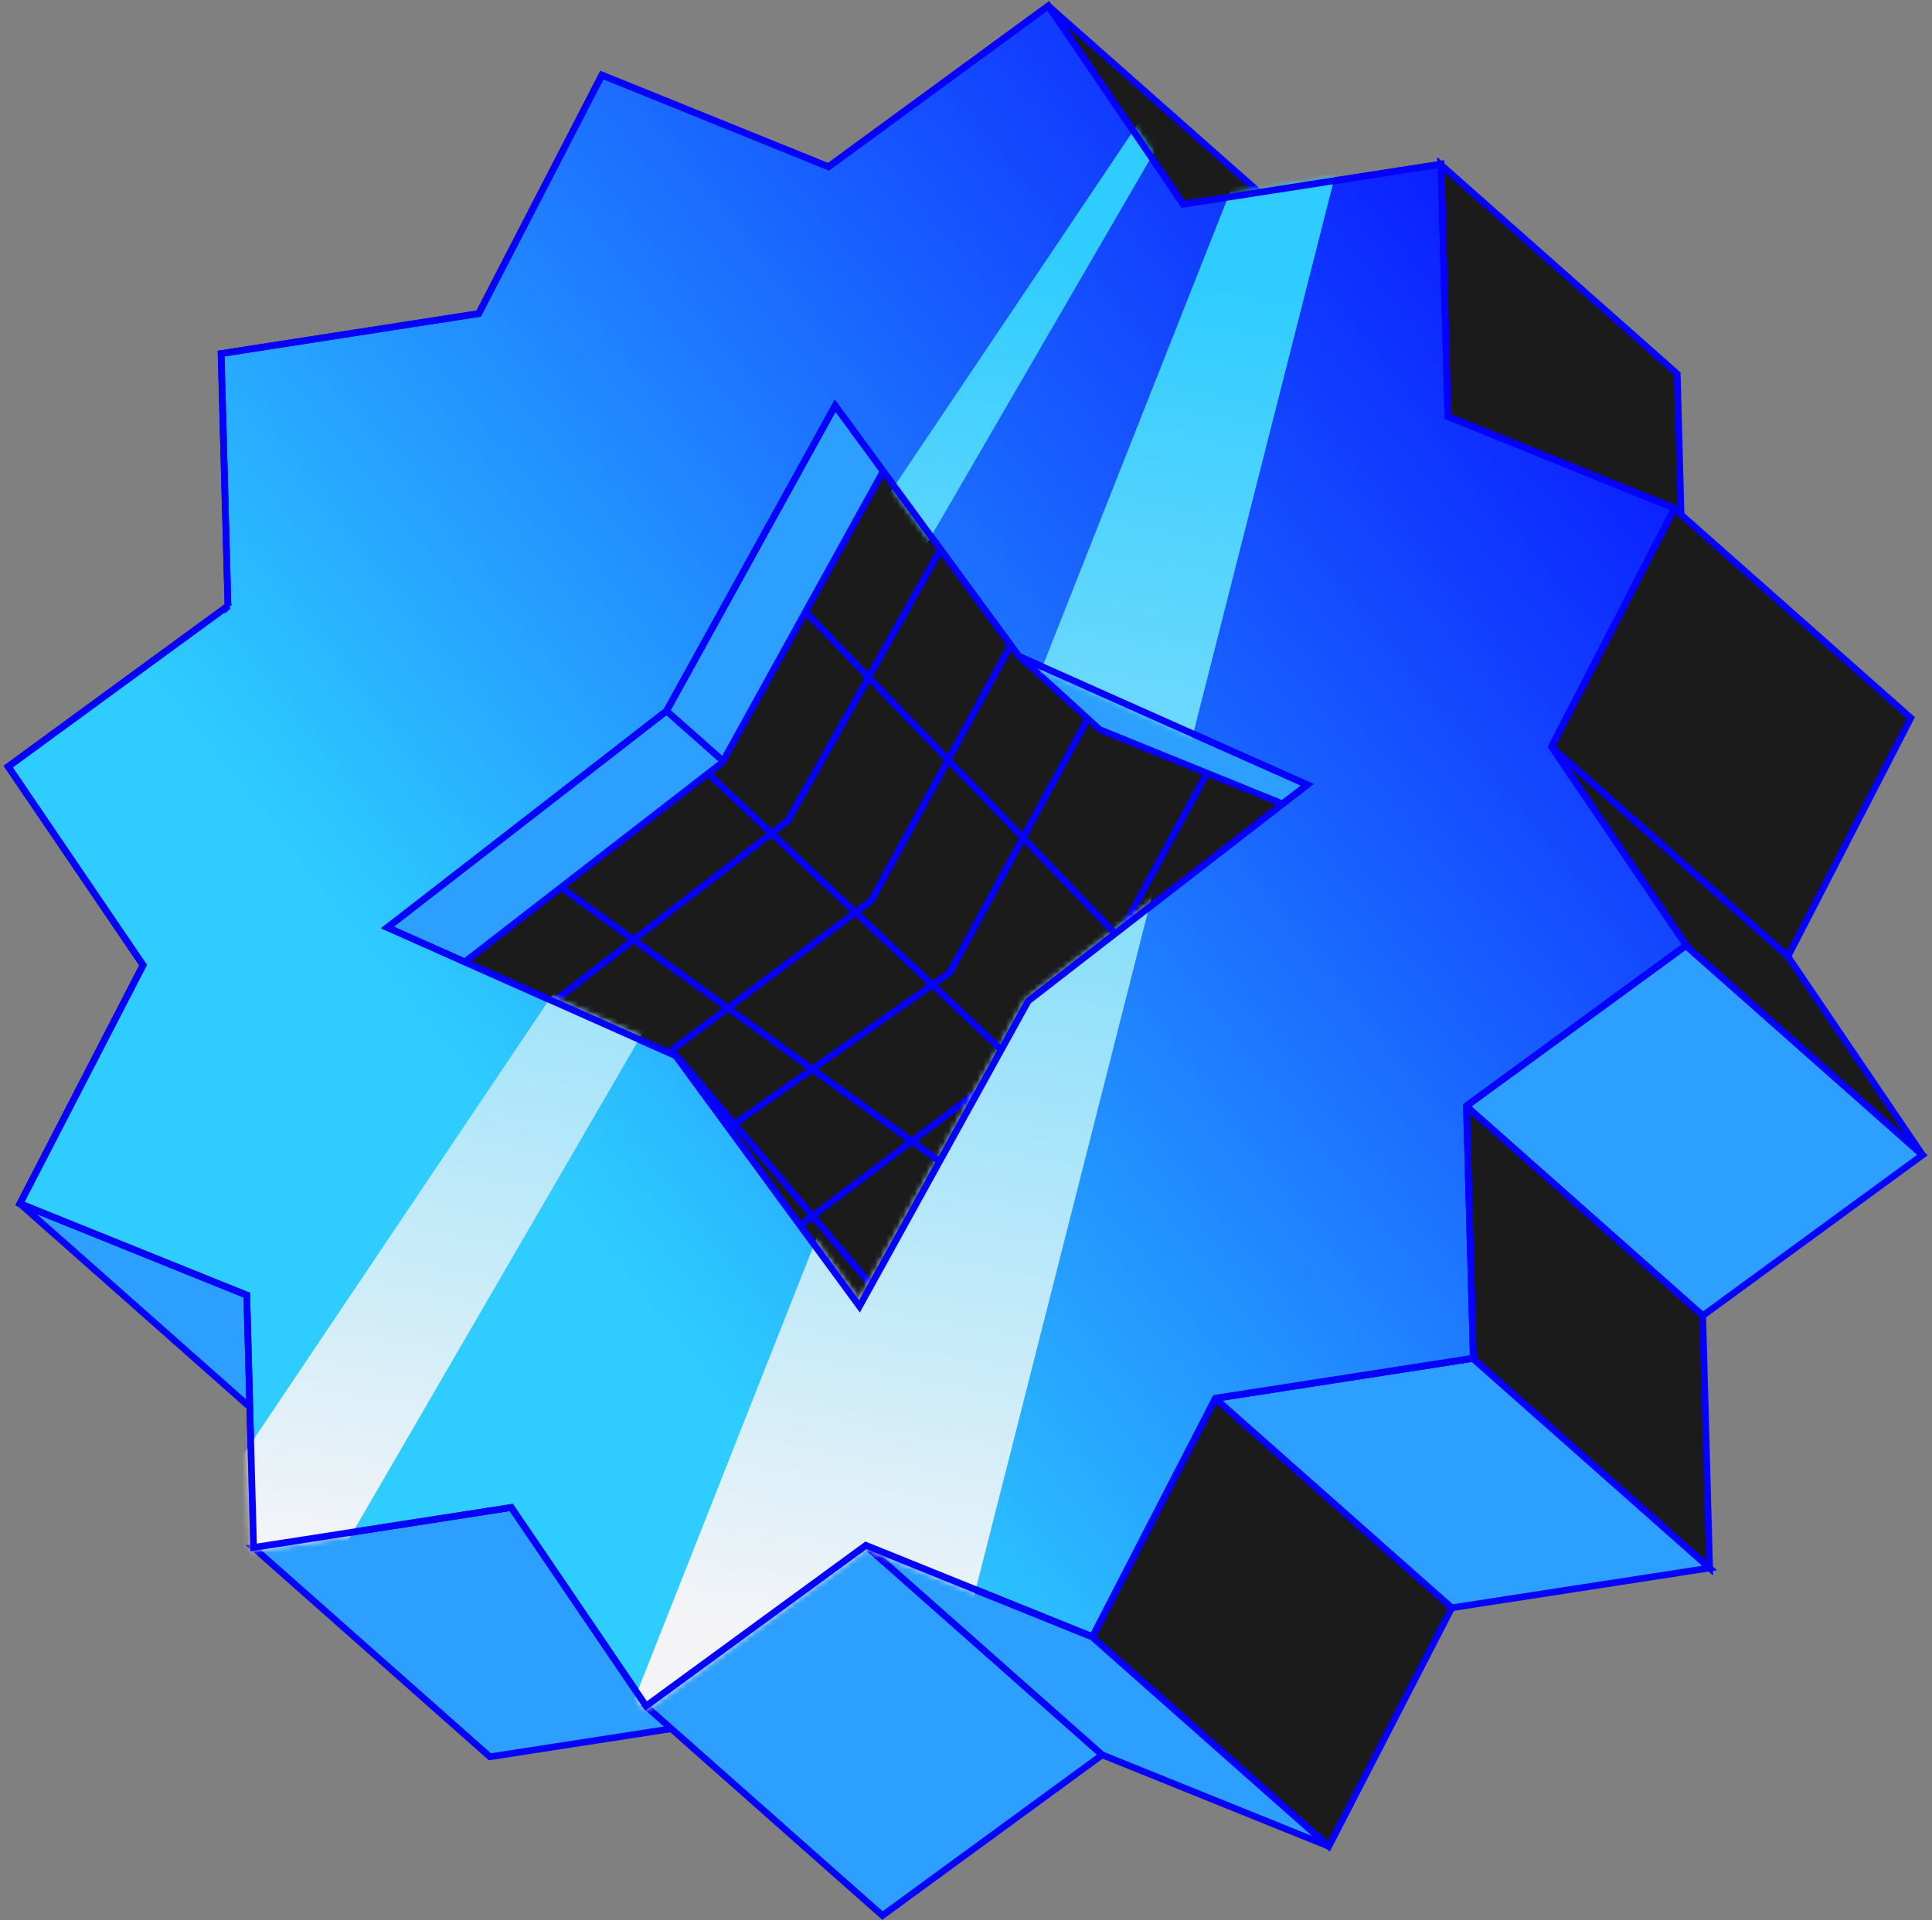
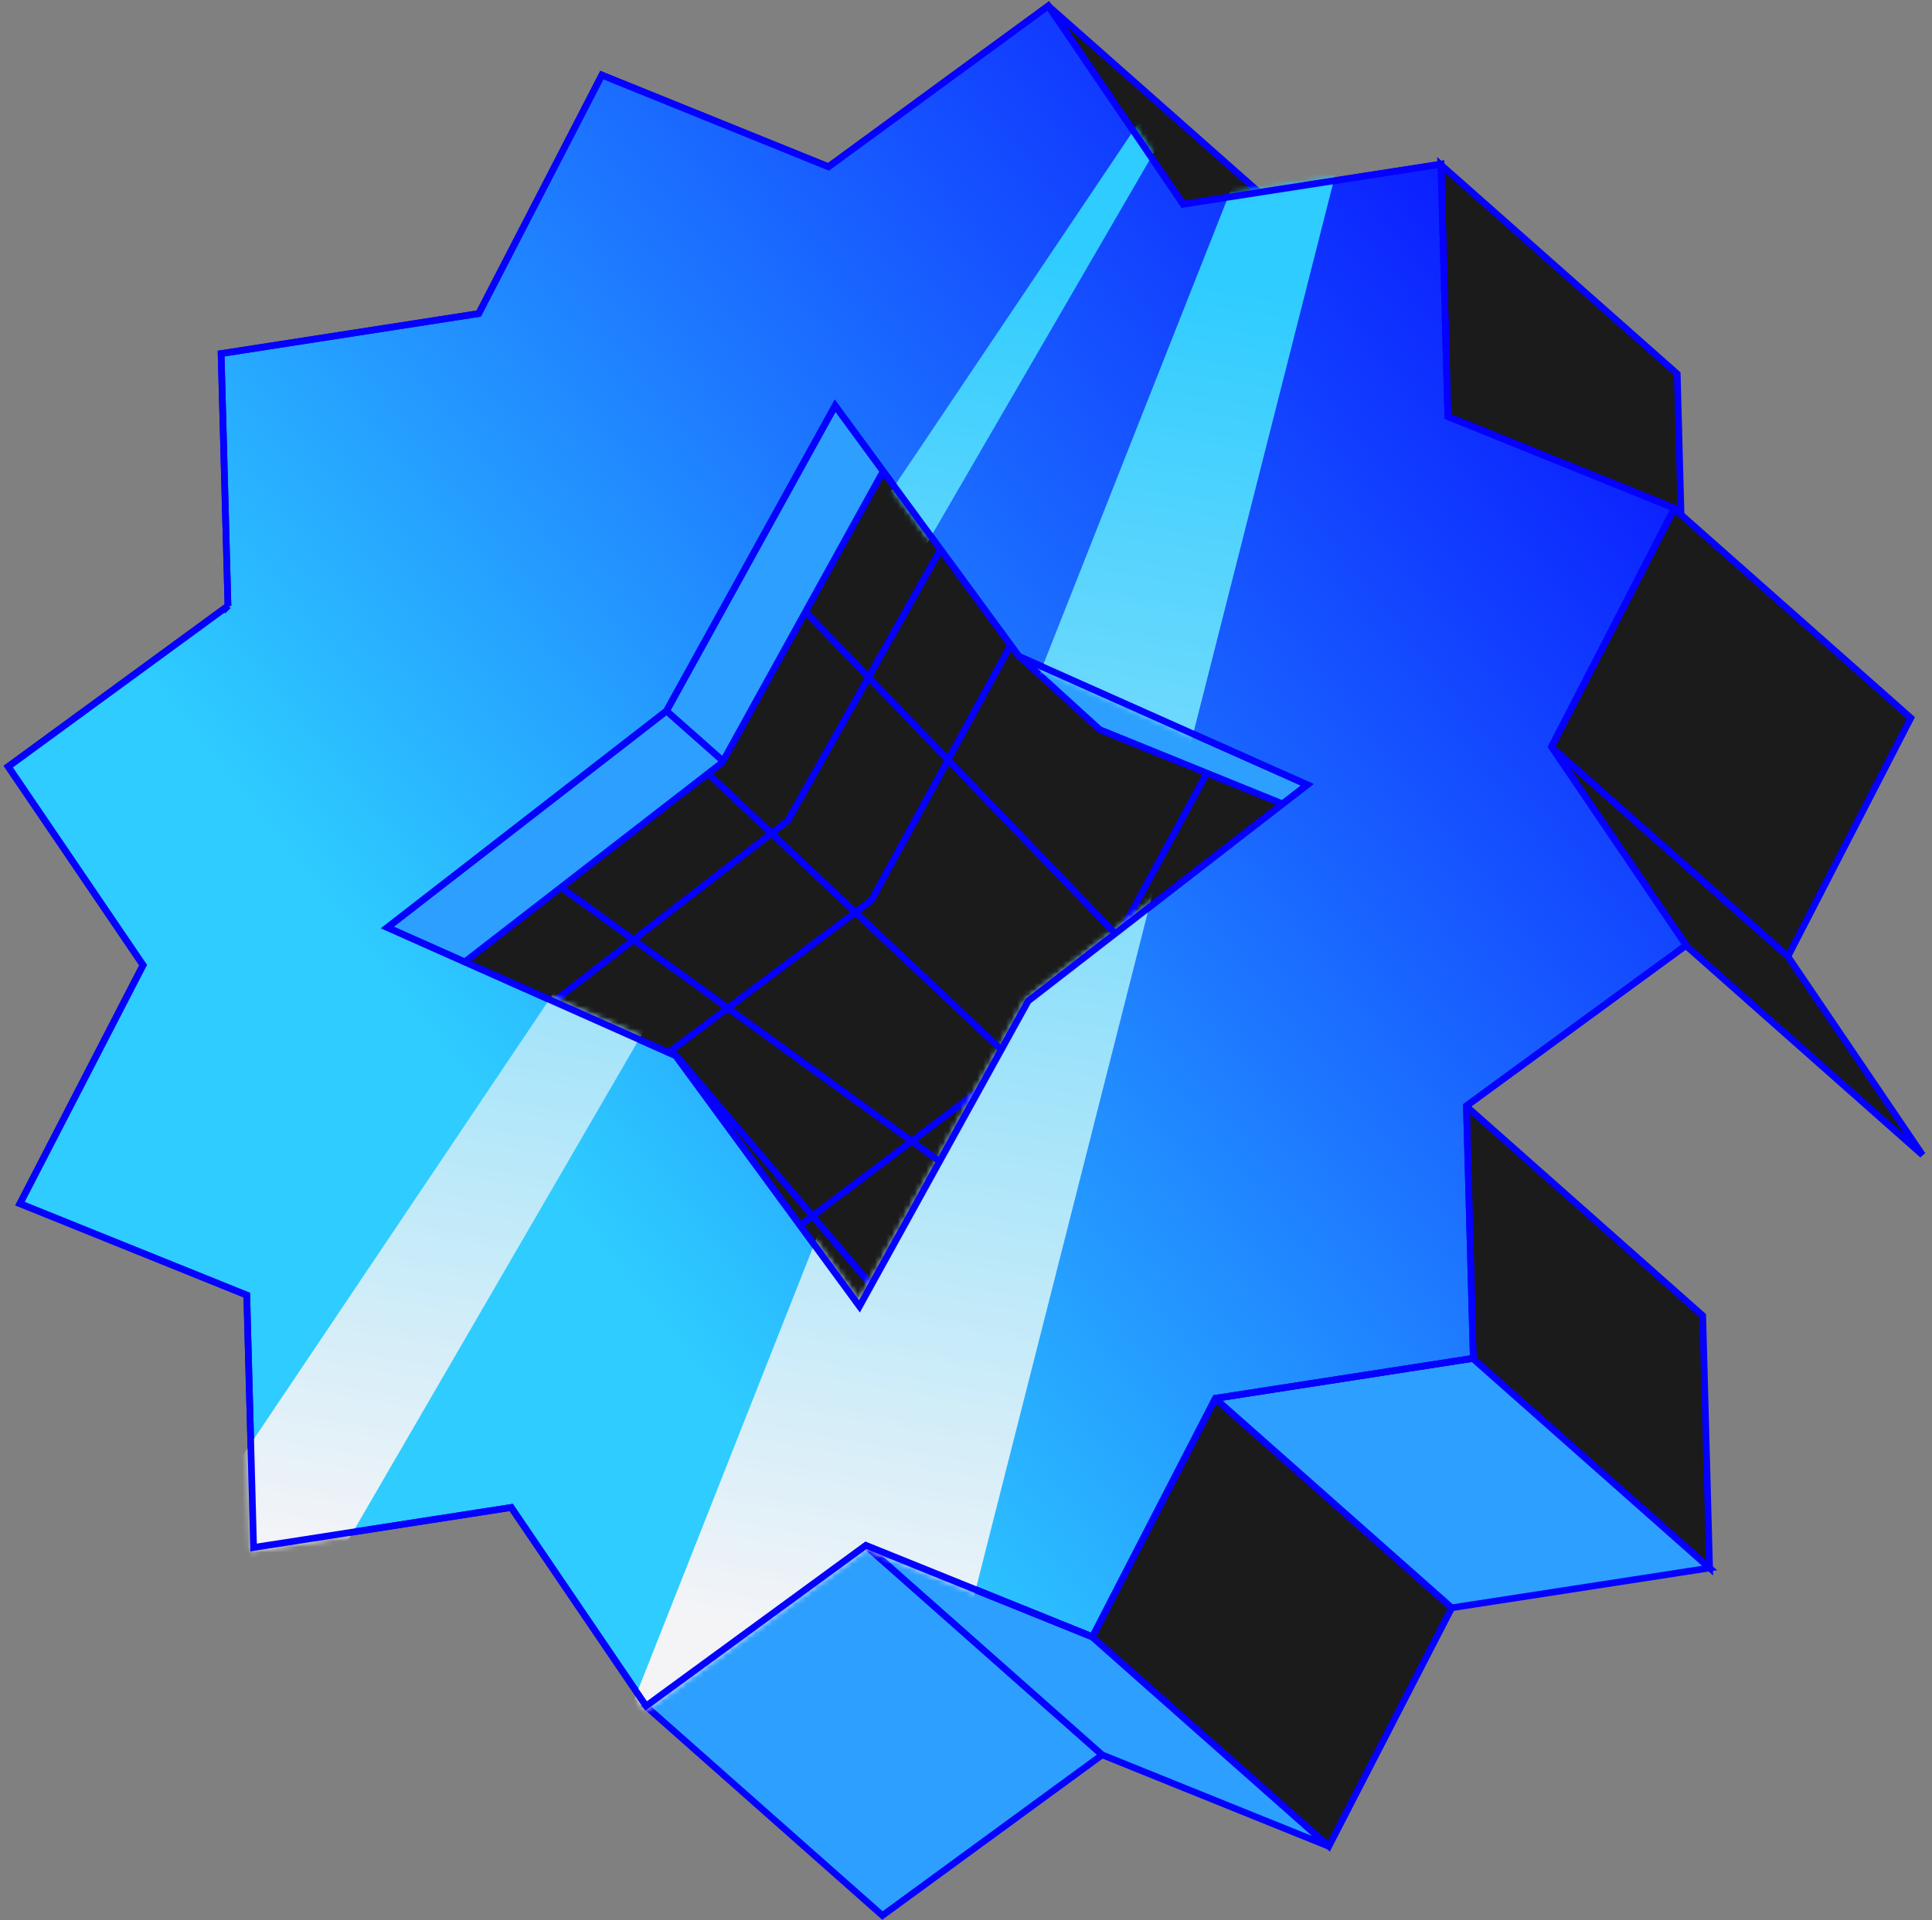
<svg xmlns="http://www.w3.org/2000/svg" width="339" height="337" viewBox="0 0 339 337" fill="none">
  <rect x="0" y="0" width="339" height="337" fill="#808080" stroke="none" />
  <path d="M116.896 124.749L158.448 161.524L188.051 107.937L146.498 71.162L116.896 124.749Z" fill="#2D9FFF" stroke="#0500FF" stroke-width="1.168" />
  <path d="M67.938 162.741L109.452 199.478L158.453 161.527L116.901 124.752L67.938 162.741Z" fill="#2D9FFF" stroke="#0500FF" stroke-width="1.168" />
  <path d="M207.557 35.869L249.109 72.643L225.482 37.766L183.929 1.029L207.557 35.869Z" fill="#1B1B1C" stroke="#0500FF" stroke-width="1.168" />
-   <path d="M3.492 211.244L45.006 247.981L84.812 264.034L43.26 227.298L3.492 211.244Z" fill="#2D9FFF" stroke="#0500FF" stroke-width="1.168" />
  <path d="M253.99 73.172L295.504 109.909L294.301 65.62L252.788 28.883L253.99 73.172Z" fill="#1B1B1C" stroke="#0500FF" stroke-width="1.168" />
-   <path d="M44.447 271.583L85.961 308.32L131.16 301.337L89.647 264.562L44.447 271.583Z" fill="#2D9FFF" stroke="#0500FF" stroke-width="1.168" />
  <path d="M174.215 112.455L215.728 149.192L266.359 171.773L232.632 136.902L174.215 112.455Z" fill="#2D9FFF" stroke="#0500FF" stroke-width="1.168" />
  <path d="M150.756 229.269L192.27 266.006L160.067 222.02L118.515 185.283L150.756 229.269Z" fill="#1B1B1C" stroke="#0500FF" stroke-width="1.168" />
  <path d="M272.2 131.088L313.714 167.863L335.285 126.002L293.772 89.266L272.2 131.088Z" fill="#1B1B1C" stroke="#0500FF" stroke-width="1.168" />
  <path d="M113.324 299.444L154.837 336.181L193.402 307.983L151.889 271.246L113.324 299.444Z" fill="#2D9FFF" stroke="#0500FF" stroke-width="1.168" />
-   <path d="M257.261 194.127L298.775 230.901L337.34 202.704L295.826 165.967L257.261 194.127Z" fill="#2D9FFF" stroke="#0500FF" stroke-width="1.168" />
  <path d="M295.826 165.963L337.34 202.7L313.712 167.861L272.198 131.086L295.826 165.963Z" fill="#1B1B1C" stroke="#0500FF" stroke-width="1.168" />
  <path d="M191.649 287.294L233.163 324.031L254.734 282.17L213.221 245.434L191.649 287.294Z" fill="#1B1B1C" stroke="#0500FF" stroke-width="1.168" />
  <path d="M151.875 271.244L193.389 307.981L233.156 324.034L191.643 287.298L151.875 271.244Z" fill="#2D9FFF" stroke="#0500FF" stroke-width="1.168" />
  <path d="M258.424 238.414L299.977 275.189L298.774 230.9L257.26 194.125L258.424 238.414Z" fill="#1B1B1C" stroke="#0500FF" stroke-width="1.168" />
  <path d="M213.225 245.435L254.738 282.172L299.977 275.189L258.424 238.414L213.225 245.435Z" fill="#2D9FFF" stroke="#0500FF" stroke-width="1.168" />
  <path d="M156.327 80.244L126.724 133.831L77.723 171.783L118.744 185.338L161.832 236.088L190.159 184.762L239.16 146.811L192.962 128.047L178.86 115.209L156.327 80.244Z" fill="#1B1B1C" stroke="#0500FF" stroke-width="1.168" />
  <path d="M168.926 89.51L138.231 144.032L90.322 181.048" stroke="#0500FF" stroke-width="1.168" />
  <path d="M180.645 107.145L152.91 158.004L105.902 193.292" stroke="#0500FF" stroke-width="1.168" />
-   <path d="M190.899 126.056L166.633 170.707L121.073 202.702" stroke="#0500FF" stroke-width="1.168" />
  <path d="M211.918 135.389L188.334 178.895L140.438 215.013" stroke="#0500FF" stroke-width="1.168" />
  <path d="M40.039 106.306L1.435 134.542L25.102 169.381L3.491 211.242L43.298 227.295L44.5 271.584L89.7 264.563L113.366 299.402L151.931 271.205L191.699 287.258L213.271 245.398L258.509 238.377L257.306 194.088L295.871 165.89L272.243 131.05L293.815 89.19L254.047 73.099L252.844 28.81L207.606 35.831L183.94 1.029L145.375 29.265L105.607 13.174L83.996 55.034L38.797 62.055L40 106.344L40.039 106.306ZM118.565 185.283L67.973 162.778L116.936 124.788L146.539 71.201L178.779 115.187L229.372 137.73L180.409 175.681L150.806 229.268L118.565 185.283Z" fill="url(#paint0_linear_993_23861)" stroke="#0500FF" stroke-width="1.168" />
  <mask id="mask0_993_23861" style="mask-type:alpha" maskUnits="userSpaceOnUse" x="0" y="0" width="297" height="301">
    <path d="M40.043 106.308L1.439 134.544L25.105 169.383L3.495 211.244L43.302 227.297L44.504 271.586L89.704 264.565L113.37 299.404L151.935 271.207L191.703 287.26L213.275 245.4L258.513 238.379L257.31 194.09L295.875 165.892L272.247 131.052L293.819 89.192L254.051 73.101L252.848 28.812L207.61 35.833L183.943 1.031L145.379 29.267L105.611 13.176L84 55.036L38.801 62.057L40.004 106.346L40.043 106.308ZM118.569 185.285L67.977 162.78L116.94 124.79L146.542 71.203L178.783 115.189L229.376 137.732L180.413 175.683L150.81 229.27L118.569 185.285Z" fill="url(#paint1_linear_993_23861)" stroke="#0500FF" stroke-width="1.168" />
  </mask>
  <g mask="url(#mask0_993_23861)">
    <path d="M131.97 433.332L237.293 18.871L221.689 18.871L63.706 418.704L131.97 433.332Z" fill="url(#paint2_linear_993_23861)" />
    <path d="M3.244 369.944L207.061 18.871L201.586 18.871L-23.593 353.94L3.244 369.944Z" fill="url(#paint3_linear_993_23861)" />
  </g>
  <path d="M40.039 106.306L1.435 134.542L25.102 169.381L3.491 211.242L43.298 227.295L44.5 271.584L89.7 264.563L113.366 299.402L151.931 271.205L191.699 287.258L213.271 245.398L258.509 238.377L257.306 194.088L295.871 165.89L272.243 131.05L293.815 89.19L254.047 73.099L252.844 28.81L207.606 35.831L183.94 1.029L145.375 29.265L105.607 13.174L83.996 55.034L38.797 62.055L40 106.344L40.039 106.306ZM118.565 185.283L67.973 162.778L116.936 124.788L146.539 71.201L178.779 115.187L229.372 137.73L180.409 175.681L150.806 229.268L118.565 185.283Z" stroke="#0500FF" stroke-width="1.168" />
  <path d="M124.228 135.76L175.98 184.5" stroke="#0500FF" stroke-width="1.168" />
  <path d="M98.345 155.652L164.906 203.849" stroke="#0500FF" stroke-width="1.168" />
  <path d="M141.379 107.418L195.945 164.118" stroke="#0500FF" stroke-width="1.168" />
  <defs>
    <linearGradient id="paint0_linear_993_23861" x1="82.906" y1="212.054" x2="308.615" y2="33.07" gradientUnits="userSpaceOnUse">
      <stop offset="0.046" stop-color="#2ECCFF" />
      <stop offset="1" stop-color="#0500FF" />
    </linearGradient>
    <linearGradient id="paint1_linear_993_23861" x1="148.657" y1="1.031" x2="148.657" y2="299.404" gradientUnits="userSpaceOnUse">
      <stop offset="0.046" stop-color="#2ECCFF" />
      <stop offset="1" stop-color="#0500FF" />
    </linearGradient>
    <linearGradient id="paint2_linear_993_23861" x1="179.879" y1="22.589" x2="106.85" y2="433.332" gradientUnits="userSpaceOnUse">
      <stop offset="0.046" stop-color="#2ECCFF" />
      <stop offset="0.642" stop-color="#F4F4F7" />
    </linearGradient>
    <linearGradient id="paint3_linear_993_23861" x1="179.879" y1="22.589" x2="106.85" y2="433.332" gradientUnits="userSpaceOnUse">
      <stop offset="0.046" stop-color="#2ECCFF" />
      <stop offset="0.642" stop-color="#F4F4F7" />
    </linearGradient>
  </defs>
</svg>